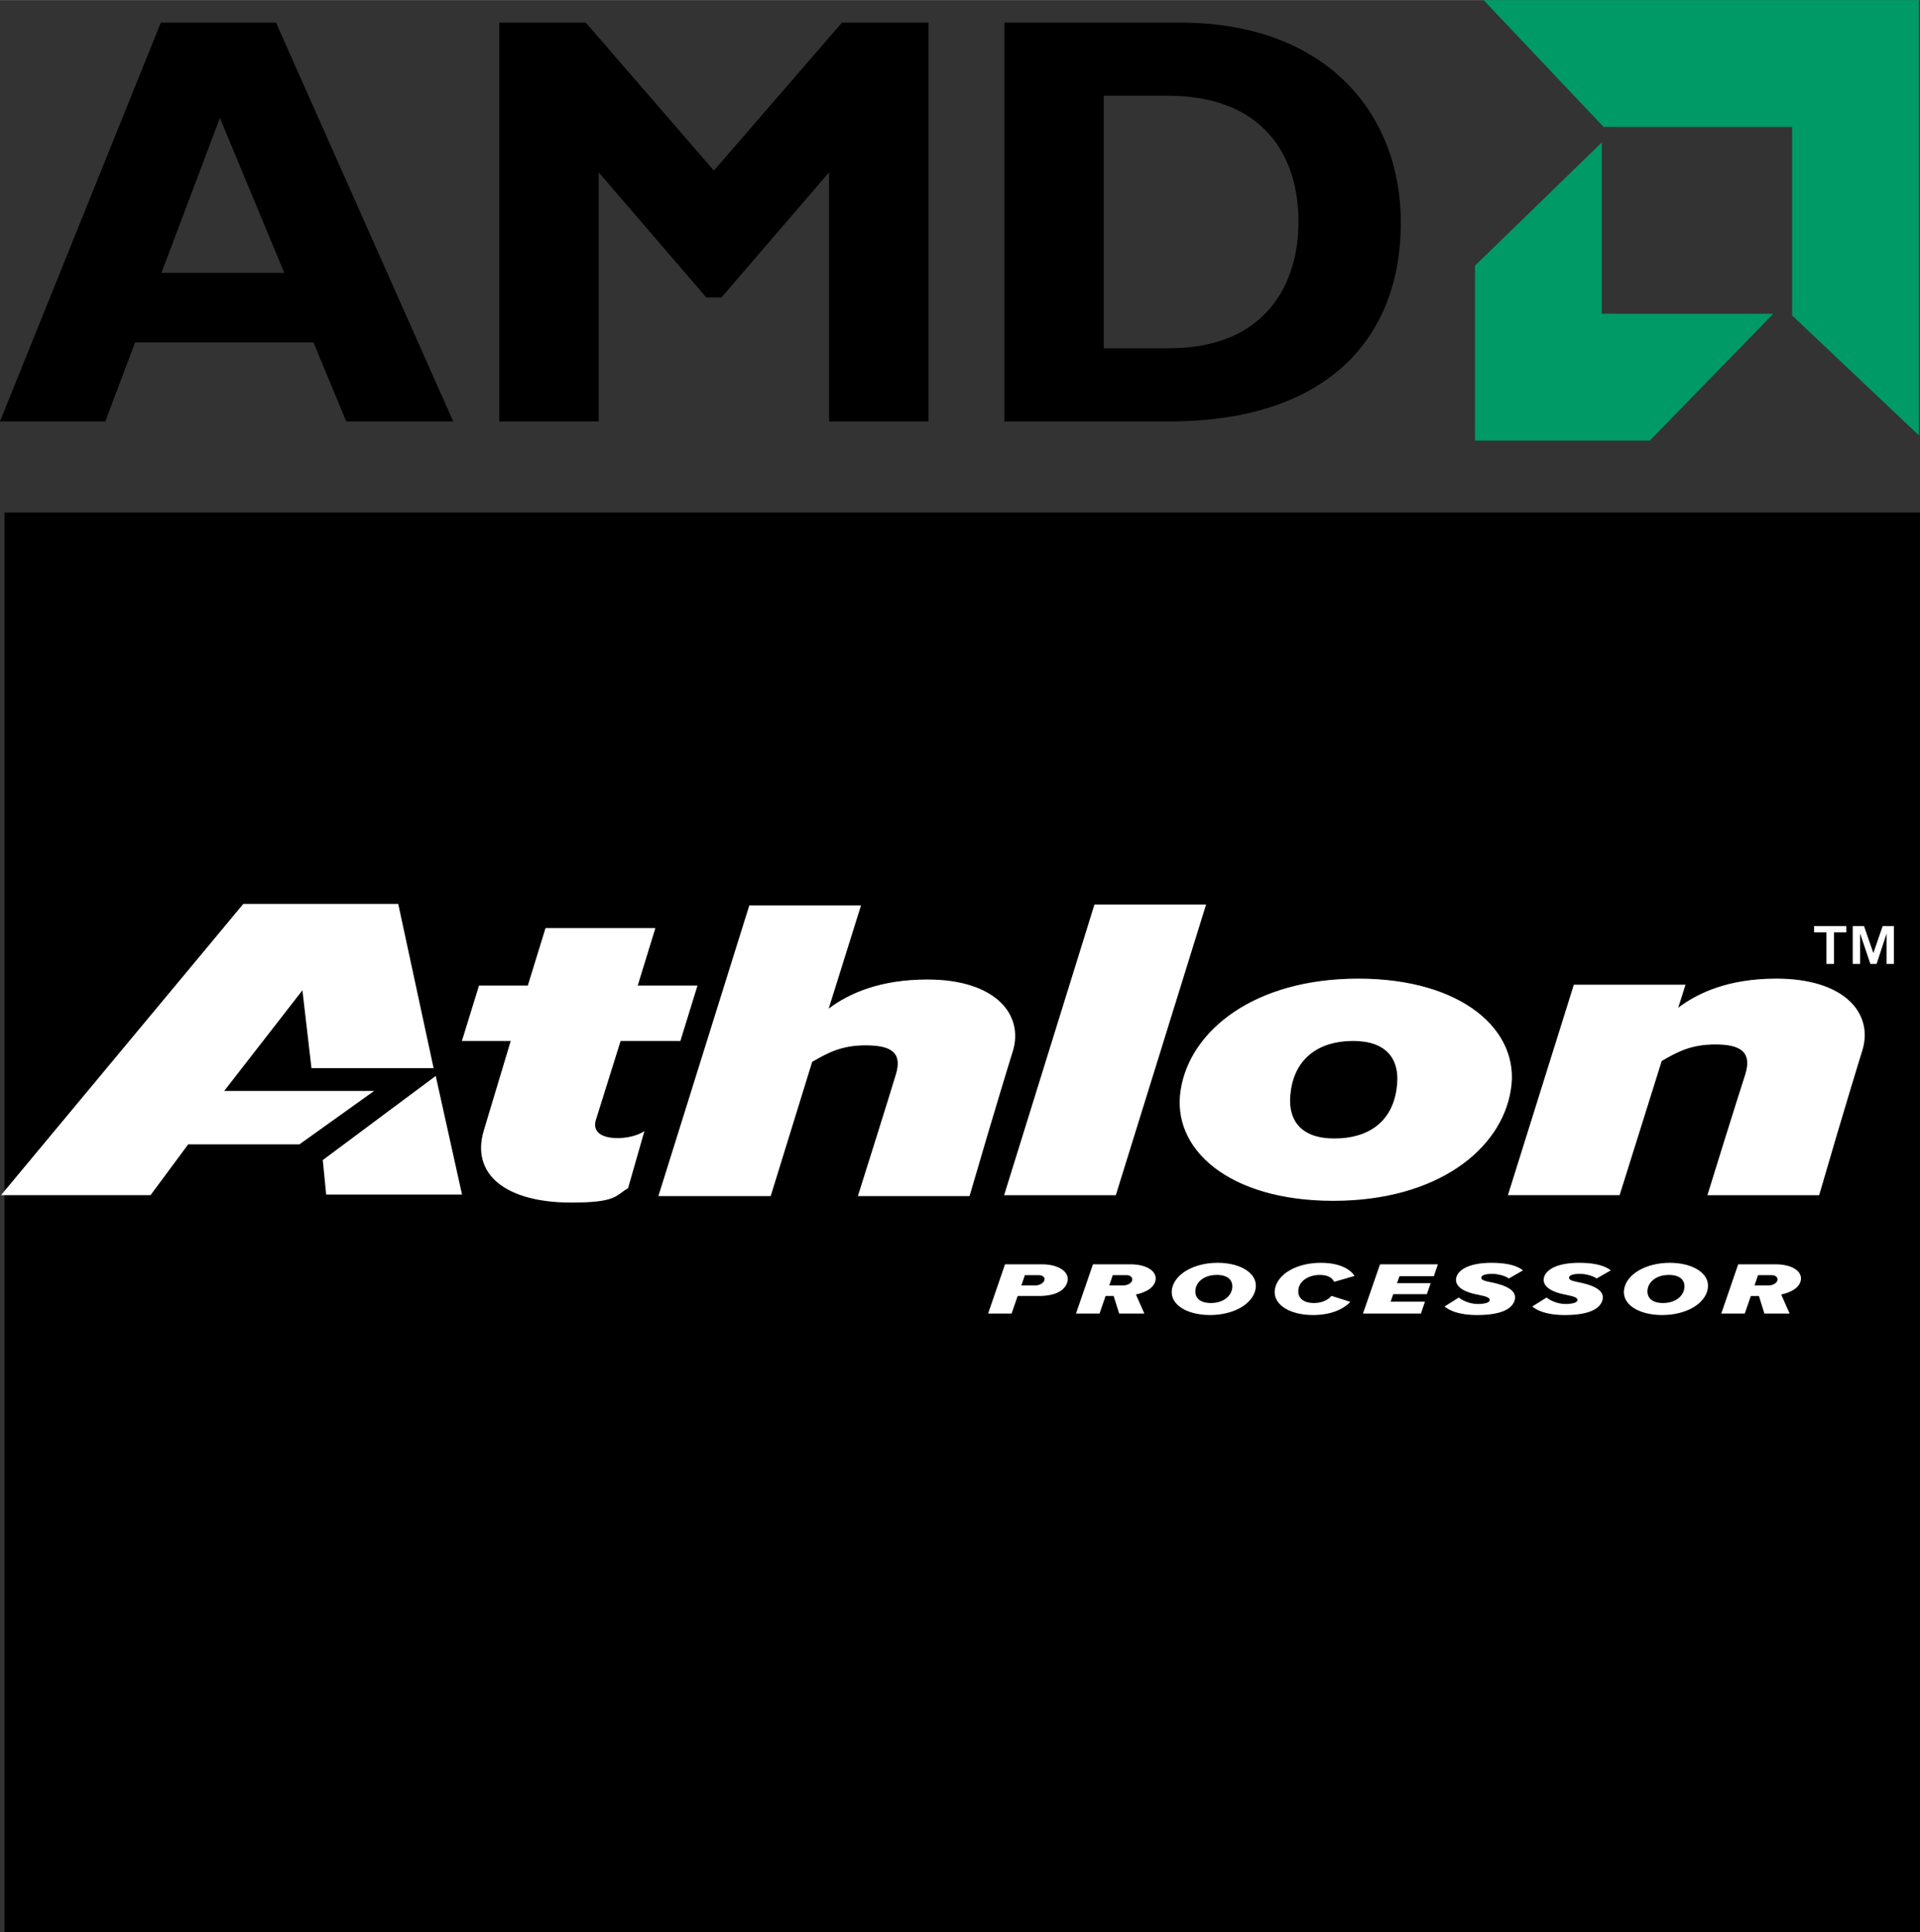
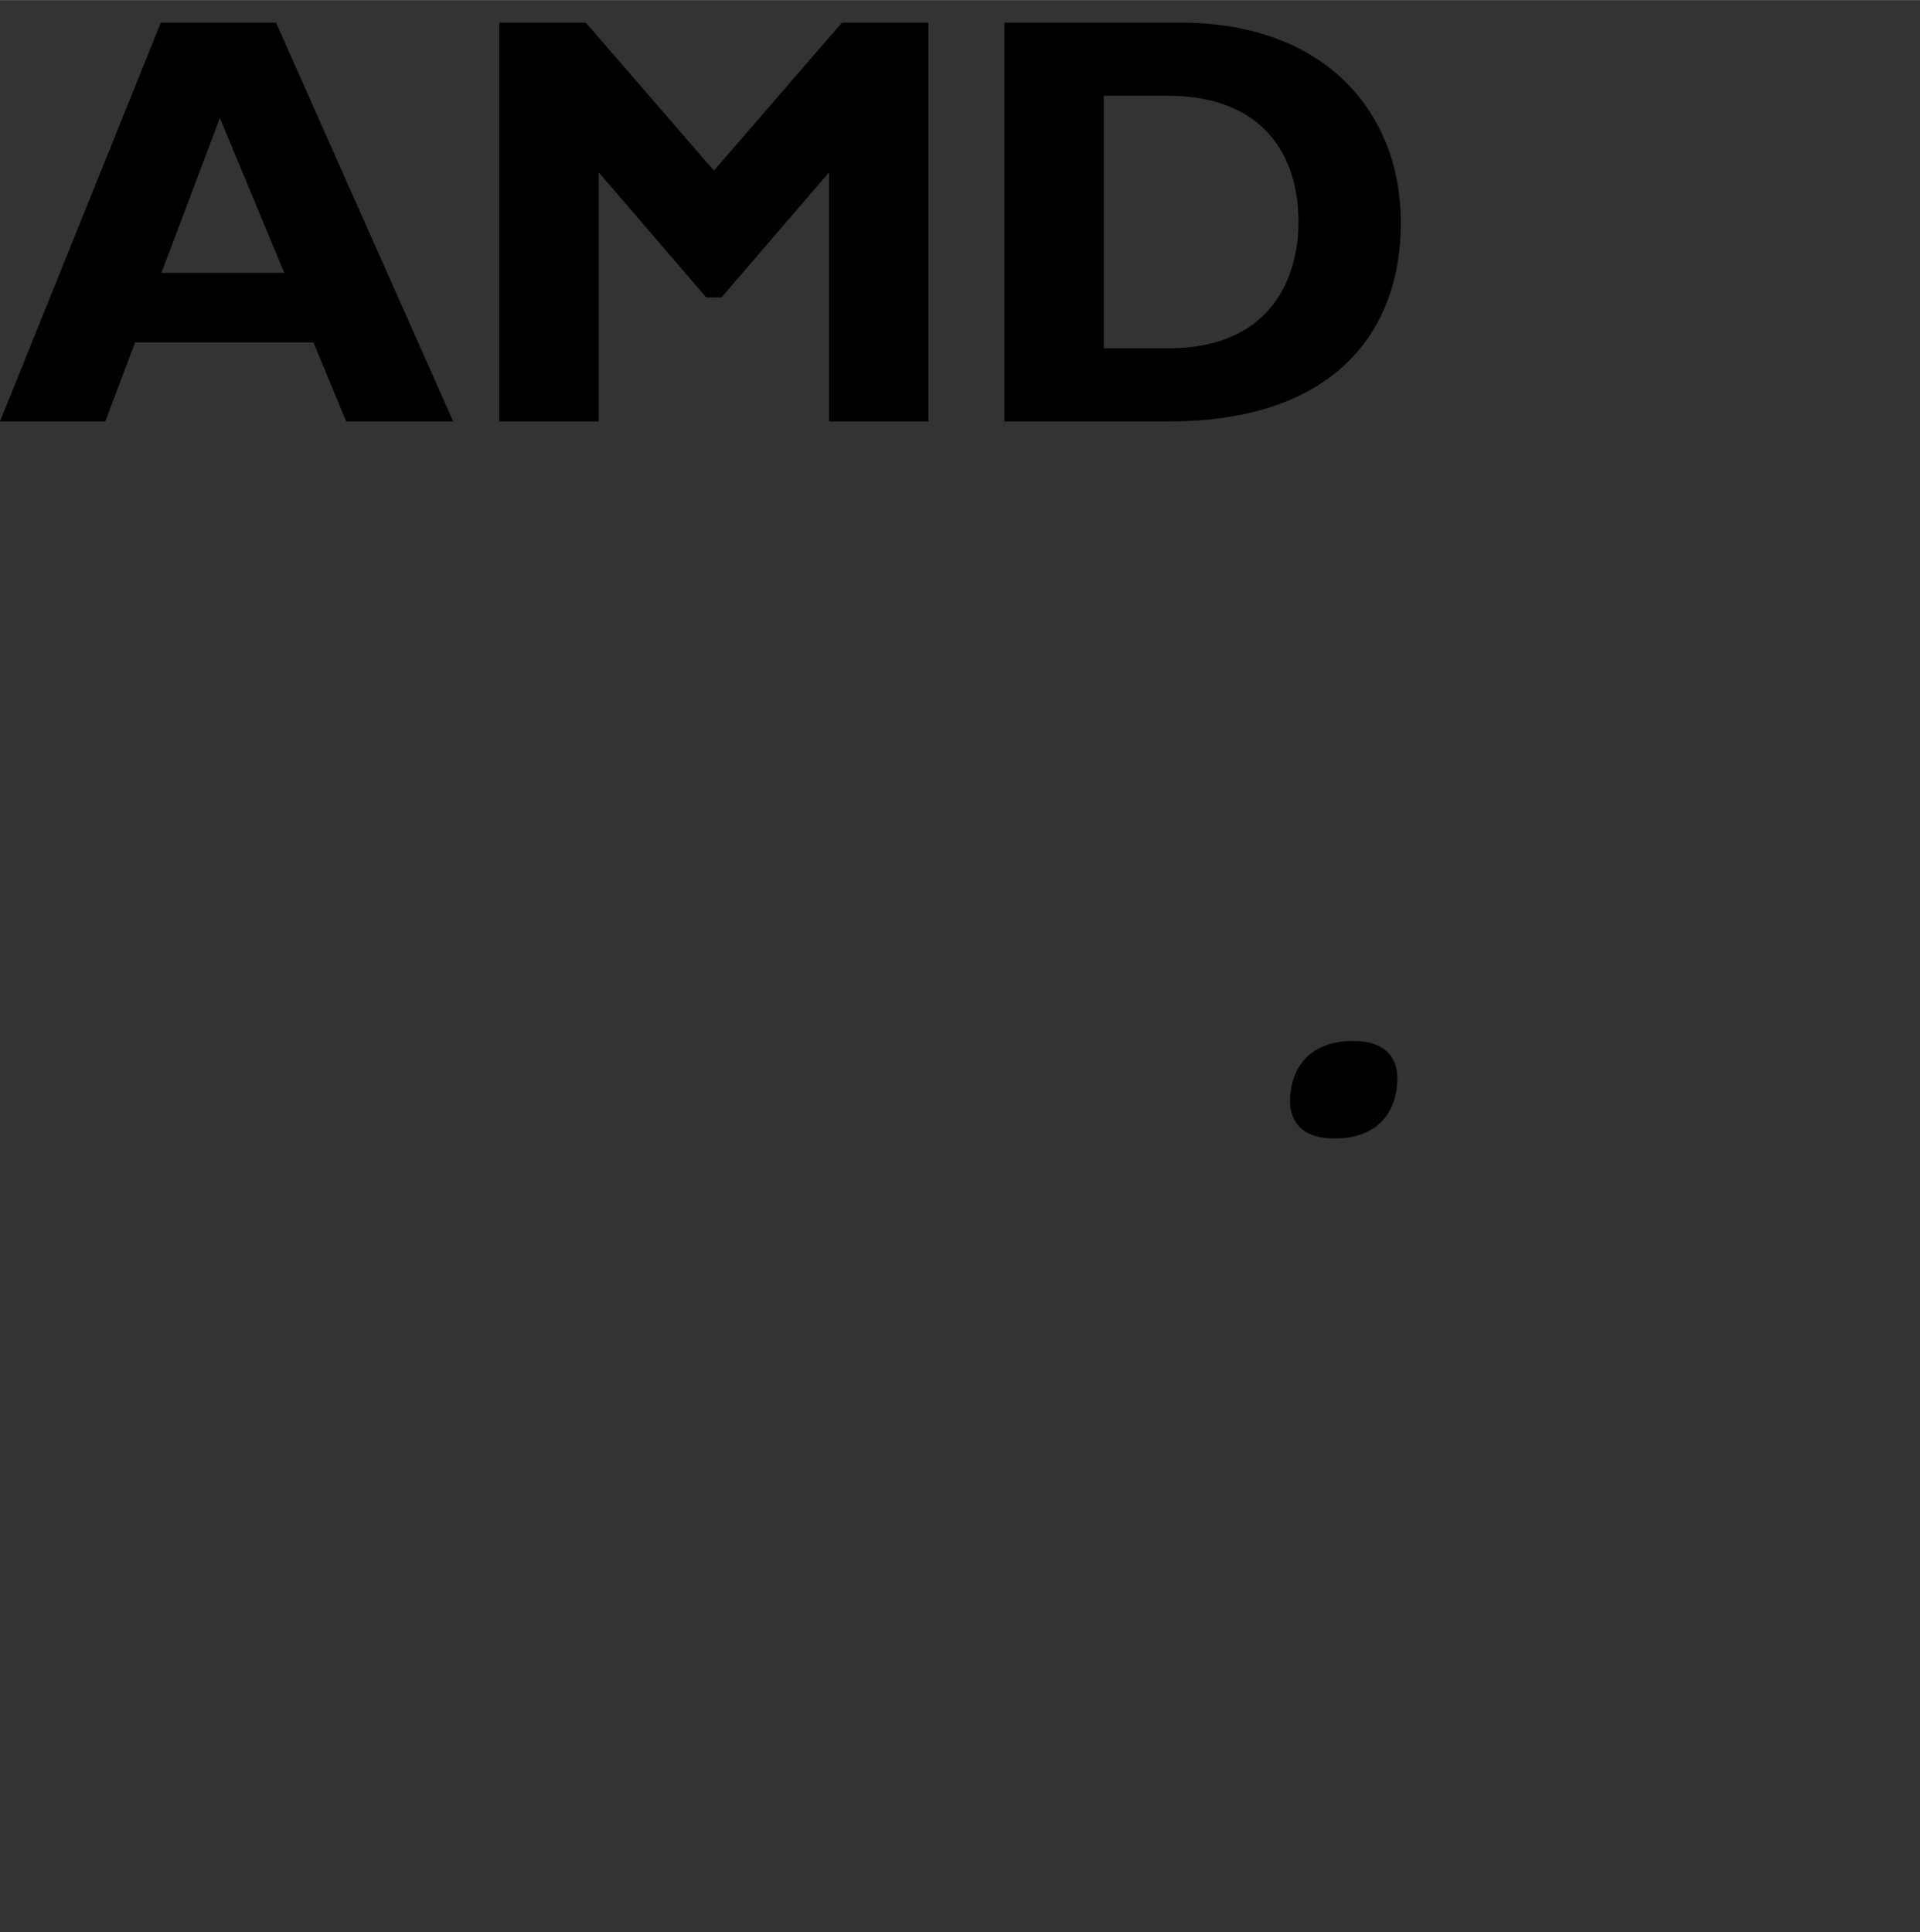
<svg xmlns="http://www.w3.org/2000/svg" height="2500" viewBox="0 0 630.553 634.561" width="2484">
  <rect x="0" y="0" width="630.553" height="634.561" fill="#333333" stroke="none" />
  <g clip-rule="evenodd" fill-rule="evenodd">
    <path d="m148.842 138.387h-35.148l-10.746-25.936h-58.585l-9.777 25.936h-34.586l52.82-130.979h37.826zm-76.621-99.67-19.201 50.877h40.328zm204.285-31.309h28.424v130.979h-32.651v-81.813l-35.34 41.098h-4.986l-35.336-41.098v81.813h-32.652v-130.979h28.424l42.064 48.604zm111.144 0c47.816 0 72.402 29.773 72.402 65.674 0 37.648-23.813 65.305-76.055 65.305h-54.147v-130.979zm-25.164 106.973h21.324c32.836 0 42.633-22.279 42.633-41.486 0-22.465-12.105-41.48-43.02-41.48h-20.938v82.966z" />
-     <path d="m487.229 0 39.406 41.662h61.922v61.93l41.66 39.412v-143.004zm38.839 103.023v-56.285l-41.664 40.508v57.442h57.426l40.535-41.665z" fill="#009a66" />
-     <path d="m581.939 418.795h-4.582l-1.16 3.398h4.652c1.281 0 2.746-.711 2.93-1.813.11-.71-.558-1.585-1.84-1.585zm-33.808-.07c-4.098 0-6.582 2.156-7.027 4.617-.41 2.461.984 4.633 5.027 4.633 4.063 0 6.551-2.172 7-4.633.445-2.461-.949-4.617-5-4.617zm-206.977.07h-4.574l-1.168 3.398h4.727c1.203 0 2.598-.734 2.891-1.773.265-1-.794-1.625-1.876-1.625zm58.485-.07c-4.094 0-6.566 2.156-7.012 4.617-.43 2.461.965 4.633 5.027 4.633s6.527-2.172 6.984-4.633c.454-2.461-.941-4.617-4.999-4.617zm-29.618.07h-4.582l-1.16 3.398h4.664c1.27 0 2.73-.711 2.922-1.813.121-.71-.558-1.585-1.844-1.585z" />
-     <path d="m630.553 634.561v-466.237h-629.09v222.877l78.428-94.297h50.893l11.611 53.922h-40.094l-2.975-25.602-25.711 33.086h49.236l-24.533 17.547h-36.531l-12.348 16.664h-47.976v242.039h629.09zm-34.77-330.395h10.578v2.053h-4.063v10.365h-2.465v-10.365h-4.051v-2.053zm-149.695 17.254c34.258 0 53.293 17.172 50.086 36.484-3.016 19.469-24.051 36.492-58.309 36.492-34.266 0-53.285-17.023-50.094-36.492 3.012-19.312 24.047-36.484 58.317-36.484zm-338.957 70.914-1.115-11.32 37.078-27.617 8.635 38.938h-44.598zm99.125-2.086c-4.209 2.43-3.65 4.719-18.678 4.719-21.439 0-33.061-9.289-28.656-23.75l8.813-29.336h-16.029l5.611-18.172h16.029l5.813-18.883h36.066l-5.803 18.883h19.629l-5.605 18.172h-19.637l-8.02 25.625c-1.404 4 1.404 6.289 7.018 6.289 5.008 0 8.01-1.719 8.811-2.289zm75.492 2.578c9.629-30.477 12.426-39.781 12.426-39.781 2.199-7.008-1.002-9.727-9.828-9.727-8.01 0-12.414 2.43-17.625 5.43l-13.617 44.078h-36.867l29.852-95.443h36.664l-10.619 33.912c6.615-5.008 16.832-9.586 32.459-9.586 22.242 0 31.668 11.445 28.051 23.461 0 0-5.406 17.32-14.229 47.656zm68.875 27.781c-.488 2.789-3.344 5.039-9.387 5.039h-7.031l-1.996 5.781h-7.695l5.555-16.172h12.102c5.698.001 8.933 2.587 8.452 5.352zm28.867-.14c-.598 3.32-5.168 4.422-6.457 4.688l2.777 6.273h-8.262l-1.813-5.781h-2.66l-1.984 5.781h-7.711l5.566-16.172h12.238c5.72 0 8.802 2.453 8.306 5.211zm-13.047-27.93h-36.664l29.656-95.443h36.645zm45.899 30.805c-.914 4.984-7.215 8.563-14.957 8.563-7.773 0-13.371-3.578-12.48-8.563.914-4.961 7.25-8.578 14.992-8.578 7.753 0 13.351 3.617 12.445 8.578zm19.156 4.633c2.555 0 4.586-.938 5.789-2.344l6.172 1.961c-2.301 2.406-6.328 4.313-12.262 4.313-7.777 0-13.375-3.578-12.473-8.563.906-4.984 7.215-8.578 15.023-8.578 5.902 0 9.586 1.914 11.09 4.297l-6.695 1.938c-.602-1.383-2.16-2.273-4.691-2.273-3.641 0-6.582 1.883-7.031 4.617-.445 2.741 1.394 4.632 5.078 4.632zm39.398-8.844h-11.277l-.828 2.313h11.043l-1.238 3.602h-11.043l-.871 2.5h11.277l-1.313 3.883h-19.02l5.602-16.172h18.973zm18.372 1.937c5.676 1.094 9.094 2.906 8.145 6.047-.969 3.133-5.145 4.789-12.281 4.789-6.582 0-9.441-1.75-10.711-2.789l4.695-2.953c.68.68 3.27 2.133 6.172 2.133 2.141 0 3.758-.391 3.938-1.156.188-.828-.75-1.305-3.668-1.875-6.473-1.188-7.934-3.672-7.219-5.914.711-2.25 4.012-4.586 11.531-4.586 6.043 0 8.855 1.328 10.285 2.477l-4.617 2.648c-1.141-.805-3.414-1.508-5.457-1.508-2.207 0-3.488.406-3.602 1.172-.114.687.648 1.109 2.789 1.515zm28.8 0c5.68 1.094 9.102 2.906 8.168 6.047-.984 3.133-5.152 4.789-12.281 4.789-6.582 0-9.441-1.75-10.723-2.789l4.707-2.953c.672.68 3.262 2.133 6.16 2.133 2.129 0 3.75-.391 3.934-1.156.191-.828-.742-1.305-3.68-1.875-6.457-1.188-7.93-3.672-7.215-5.914.715-2.25 4.027-4.586 11.531-4.586 6.059 0 8.871 1.328 10.309 2.477l-4.617 2.648c-1.125-.805-3.426-1.508-5.457-1.508-2.219 0-3.488.406-3.613 1.172-.109.687.648 1.109 2.777 1.515zm42.758 2.274c-.895 4.984-7.207 8.563-14.945 8.563-7.789 0-13.387-3.578-12.473-8.563.891-4.961 7.25-8.578 14.98-8.578 7.743 0 13.348 3.617 12.438 8.578zm30.586-2.875c-.602 3.32-5.188 4.422-6.457 4.688l2.773 6.273h-8.273l-1.797-5.781h-2.668l-1.992 5.781h-7.699l5.555-16.172h12.246c5.726 0 8.793 2.453 8.312 5.211zm20.234-75.586s-5.406 17.313-14.219 47.656h-36.68c9.426-30.477 12.422-39.633 12.422-39.633 2.215-7.164-1.203-9.875-9.813-9.875-8.02 0-12.43 2.43-17.633 5.43l-13.823 44.078h-36.668l21.641-69.117h36.668l-2.41 7.586c6.613-5.008 16.633-9.586 32.262-9.586 22.441 0 31.859 11.445 28.253 23.461zm10.34-28.297h-2.402v-10.021l-3.297 10.021h-2.02l-3.383-10.021v10.021h-2.406v-12.418h3.688l3.07 8.891 3.059-8.891h3.691z" />
    <path d="m438.193 373.928c11.219 0 18.828-5.43 20.43-16.023 1.609-10.156-3.398-16.023-14.219-16.023-11.211 0-18.832 5.586-20.434 16.023-1.609 10.156 3.411 16.023 14.223 16.023z" />
-     <path d="m342.17 415.256h-12.102l-5.551 16.172h7.691l1.996-5.781h7.031c6.039 0 8.898-2.25 9.387-5.031.482-2.774-2.753-5.36-8.452-5.36zm-2.031 6.937h-4.727l1.168-3.398h4.574c1.082 0 2.141.625 1.875 1.625-.293 1.039-1.687 1.773-2.89 1.773zm31.047-6.937h-12.238l-5.566 16.172h7.711l1.984-5.781h2.664l1.813 5.781h8.258l-2.777-6.273c1.289-.258 5.859-1.359 6.457-4.688.494-2.758-2.588-5.211-8.306-5.211zm-2.243 6.937h-4.664l1.16-3.398h4.582c1.285 0 1.965.875 1.844 1.586-.191 1.101-1.652 1.812-2.922 1.812zm30.953-7.429c-7.742 0-14.078 3.617-14.992 8.578-.891 4.984 4.707 8.57 12.48 8.57 7.742 0 14.043-3.586 14.957-8.57.911-4.961-4.691-8.578-12.445-8.578zm4.743 8.578c-.457 2.461-2.922 4.633-6.984 4.633s-5.457-2.172-5.027-4.633c.445-2.461 2.918-4.617 7.012-4.617 4.057 0 5.452 2.156 4.999 4.617zm28.812-4.617c2.531 0 4.09.891 4.691 2.281l6.695-1.945c-1.504-2.383-5.188-4.297-11.086-4.297-7.813 0-14.121 3.594-15.031 8.578-.898 4.984 4.699 8.57 12.473 8.57 5.938 0 9.961-1.914 12.266-4.32l-6.172-1.961c-1.203 1.406-3.234 2.344-5.789 2.344-3.684 0-5.523-1.891-5.074-4.633.449-2.727 3.387-4.617 7.027-4.617zm14.176 12.703h19.016l1.316-3.883h-11.277l.871-2.5h11.043l1.238-3.602h-11.043l.824-2.312h11.281l1.309-3.875h-18.976zm42.453-13.047c2.043 0 4.316.703 5.457 1.508l4.621-2.648c-1.43-1.148-4.242-2.477-10.285-2.477-7.523 0-10.824 2.336-11.535 4.586-.715 2.242.742 4.727 7.219 5.914 2.918.57 3.855 1.047 3.668 1.875-.18.766-1.797 1.156-3.938 1.156-2.902 0-5.492-1.453-6.172-2.133l-4.695 2.953c1.273 1.039 4.129 2.797 10.711 2.797 7.137 0 11.313-1.664 12.277-4.797.949-3.141-2.465-4.953-8.141-6.047-2.137-.406-2.898-.828-2.785-1.516.11-.757 1.391-1.171 3.598-1.171zm28.824 0c2.031 0 4.332.703 5.453 1.508l4.625-2.648c-1.441-1.148-4.254-2.477-10.313-2.477-7.504 0-10.816 2.336-11.531 4.586-.715 2.242.758 4.727 7.215 5.914 2.938.57 3.875 1.047 3.68 1.875-.184.766-1.805 1.156-3.934 1.156-2.902 0-5.488-1.453-6.16-2.133l-4.707 2.953c1.281 1.039 4.141 2.797 10.719 2.797 7.133 0 11.301-1.664 12.285-4.797.934-3.141-2.488-4.953-8.168-6.047-2.129-.406-2.887-.828-2.777-1.516.125-.757 1.395-1.171 3.613-1.171zm29.485-3.617c-7.73 0-14.09 3.617-14.98 8.578-.918 4.984 4.684 8.57 12.469 8.57 7.742 0 14.059-3.586 14.953-8.57.909-4.961-4.7-8.578-12.442-8.578zm4.742 8.578c-.449 2.461-2.938 4.633-7 4.633-4.043 0-5.438-2.172-5.027-4.633.445-2.461 2.93-4.617 7.027-4.617 4.051 0 5.445 2.156 5 4.617zm29.969-8.086h-12.246l-5.555 16.172h7.695l2-5.781h2.664l1.797 5.781h8.27l-2.77-6.273c1.27-.258 5.855-1.359 6.457-4.688.481-2.758-2.586-5.211-8.312-5.211zm-2.25 6.937h-4.652l1.16-3.398h4.582c1.281 0 1.949.875 1.84 1.586-.184 1.101-1.649 1.812-2.93 1.812zm-221.414-125.099-29.657 95.443h36.664l29.637-95.443zm78.429 97.302c34.262 0 55.293-17.023 58.309-36.492 3.211-19.313-15.828-36.484-50.082-36.484-34.273 0-55.309 17.172-58.32 36.484-3.192 19.469 15.828 36.492 50.093 36.492zm-13.894-36.492c1.602-10.438 9.223-16.023 20.434-16.023 10.82 0 15.828 5.867 14.219 16.023-1.602 10.594-9.211 16.023-20.43 16.023-10.813.001-15.833-5.866-14.223-16.023zm159.422-36.484c-15.625 0-25.648 4.578-32.262 9.578l2.41-7.578h-36.668l-21.641 69.117h36.668l13.824-44.078c5.207-3 9.613-5.43 17.633-5.43 8.613 0 12.027 2.711 9.813 9.875 0 0-2.996 9.156-12.422 39.633h36.68c8.813-30.344 14.219-47.656 14.219-47.656 3.605-12.016-5.813-23.461-28.254-23.461zm-387.604 46.078 8.02-25.617h19.635l5.609-18.172h-19.631l5.803-18.881h-36.065l-5.814 18.881h-16.029l-5.611 18.172h16.029l-8.813 29.336c-4.404 14.461 7.217 23.75 28.658 23.75 15.025 0 14.467-2.289 18.676-4.719l5.365-18.742c-.807.57-3.807 2.289-8.814 2.289-5.614 0-8.422-2.289-7.018-6.297zm108.801-45.789c-15.625 0-25.842 4.578-32.455 9.586l10.617-33.91h-36.664l-29.852 95.441h36.869l13.615-44.078c5.209-3 9.615-5.43 17.625-5.43 8.828 0 12.027 2.719 9.83 9.727 0 0-2.799 9.305-12.428 39.781h36.666c8.822-30.336 14.229-47.656 14.229-47.656 3.618-12.016-5.808-23.461-28.052-23.461zm-304.217 70.812h1.09v-1.32zm61.412-16.664h36.533l24.534-17.546h-49.235l25.709-33.086 2.975 25.601h40.094l-11.612-53.924h-50.89l-78.43 94.299v1.32h47.976zm44.231 5.157 1.115 11.32h44.596l-8.633-38.938zm493.818-64.43h2.465v-10.365h4.062v-2.055h-10.582v2.055h4.055zm15.402-3.527-3.07-8.893h-3.687v12.42h2.406v-10.021l3.383 10.021h2.019l3.297-10.021v10.021h2.406v-12.42h-3.695z" fill="#fff" />
  </g>
</svg>